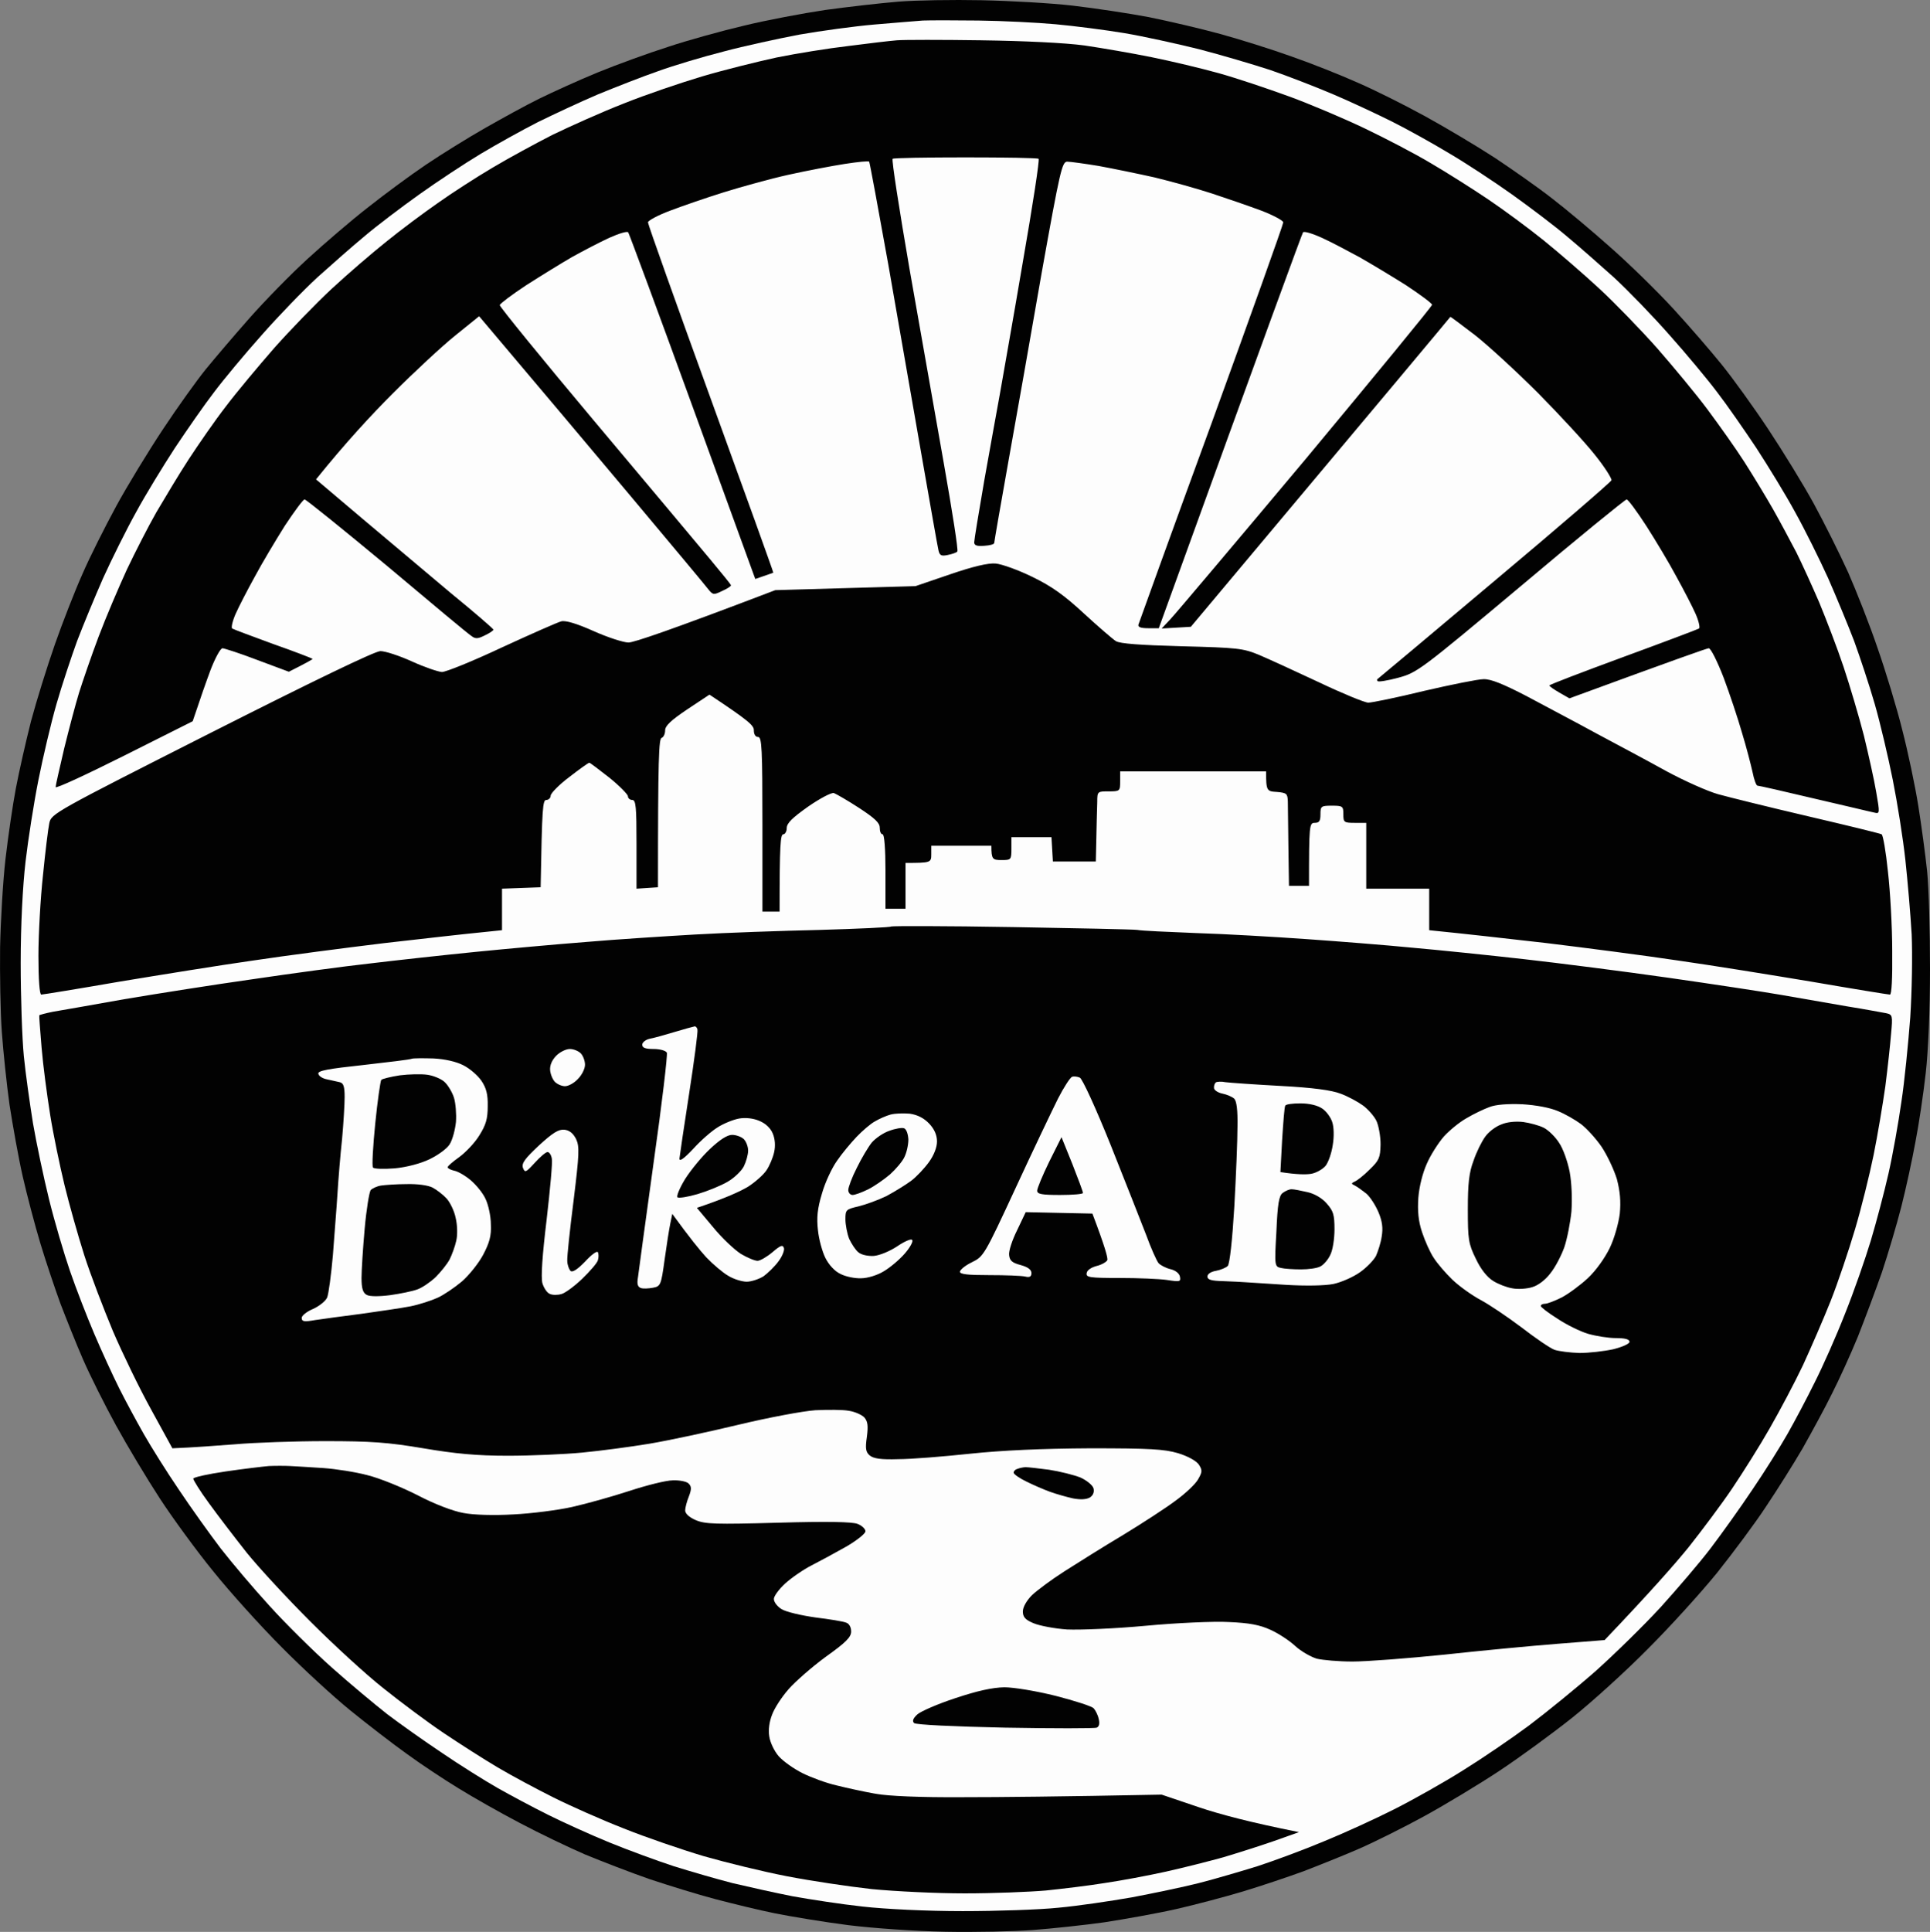
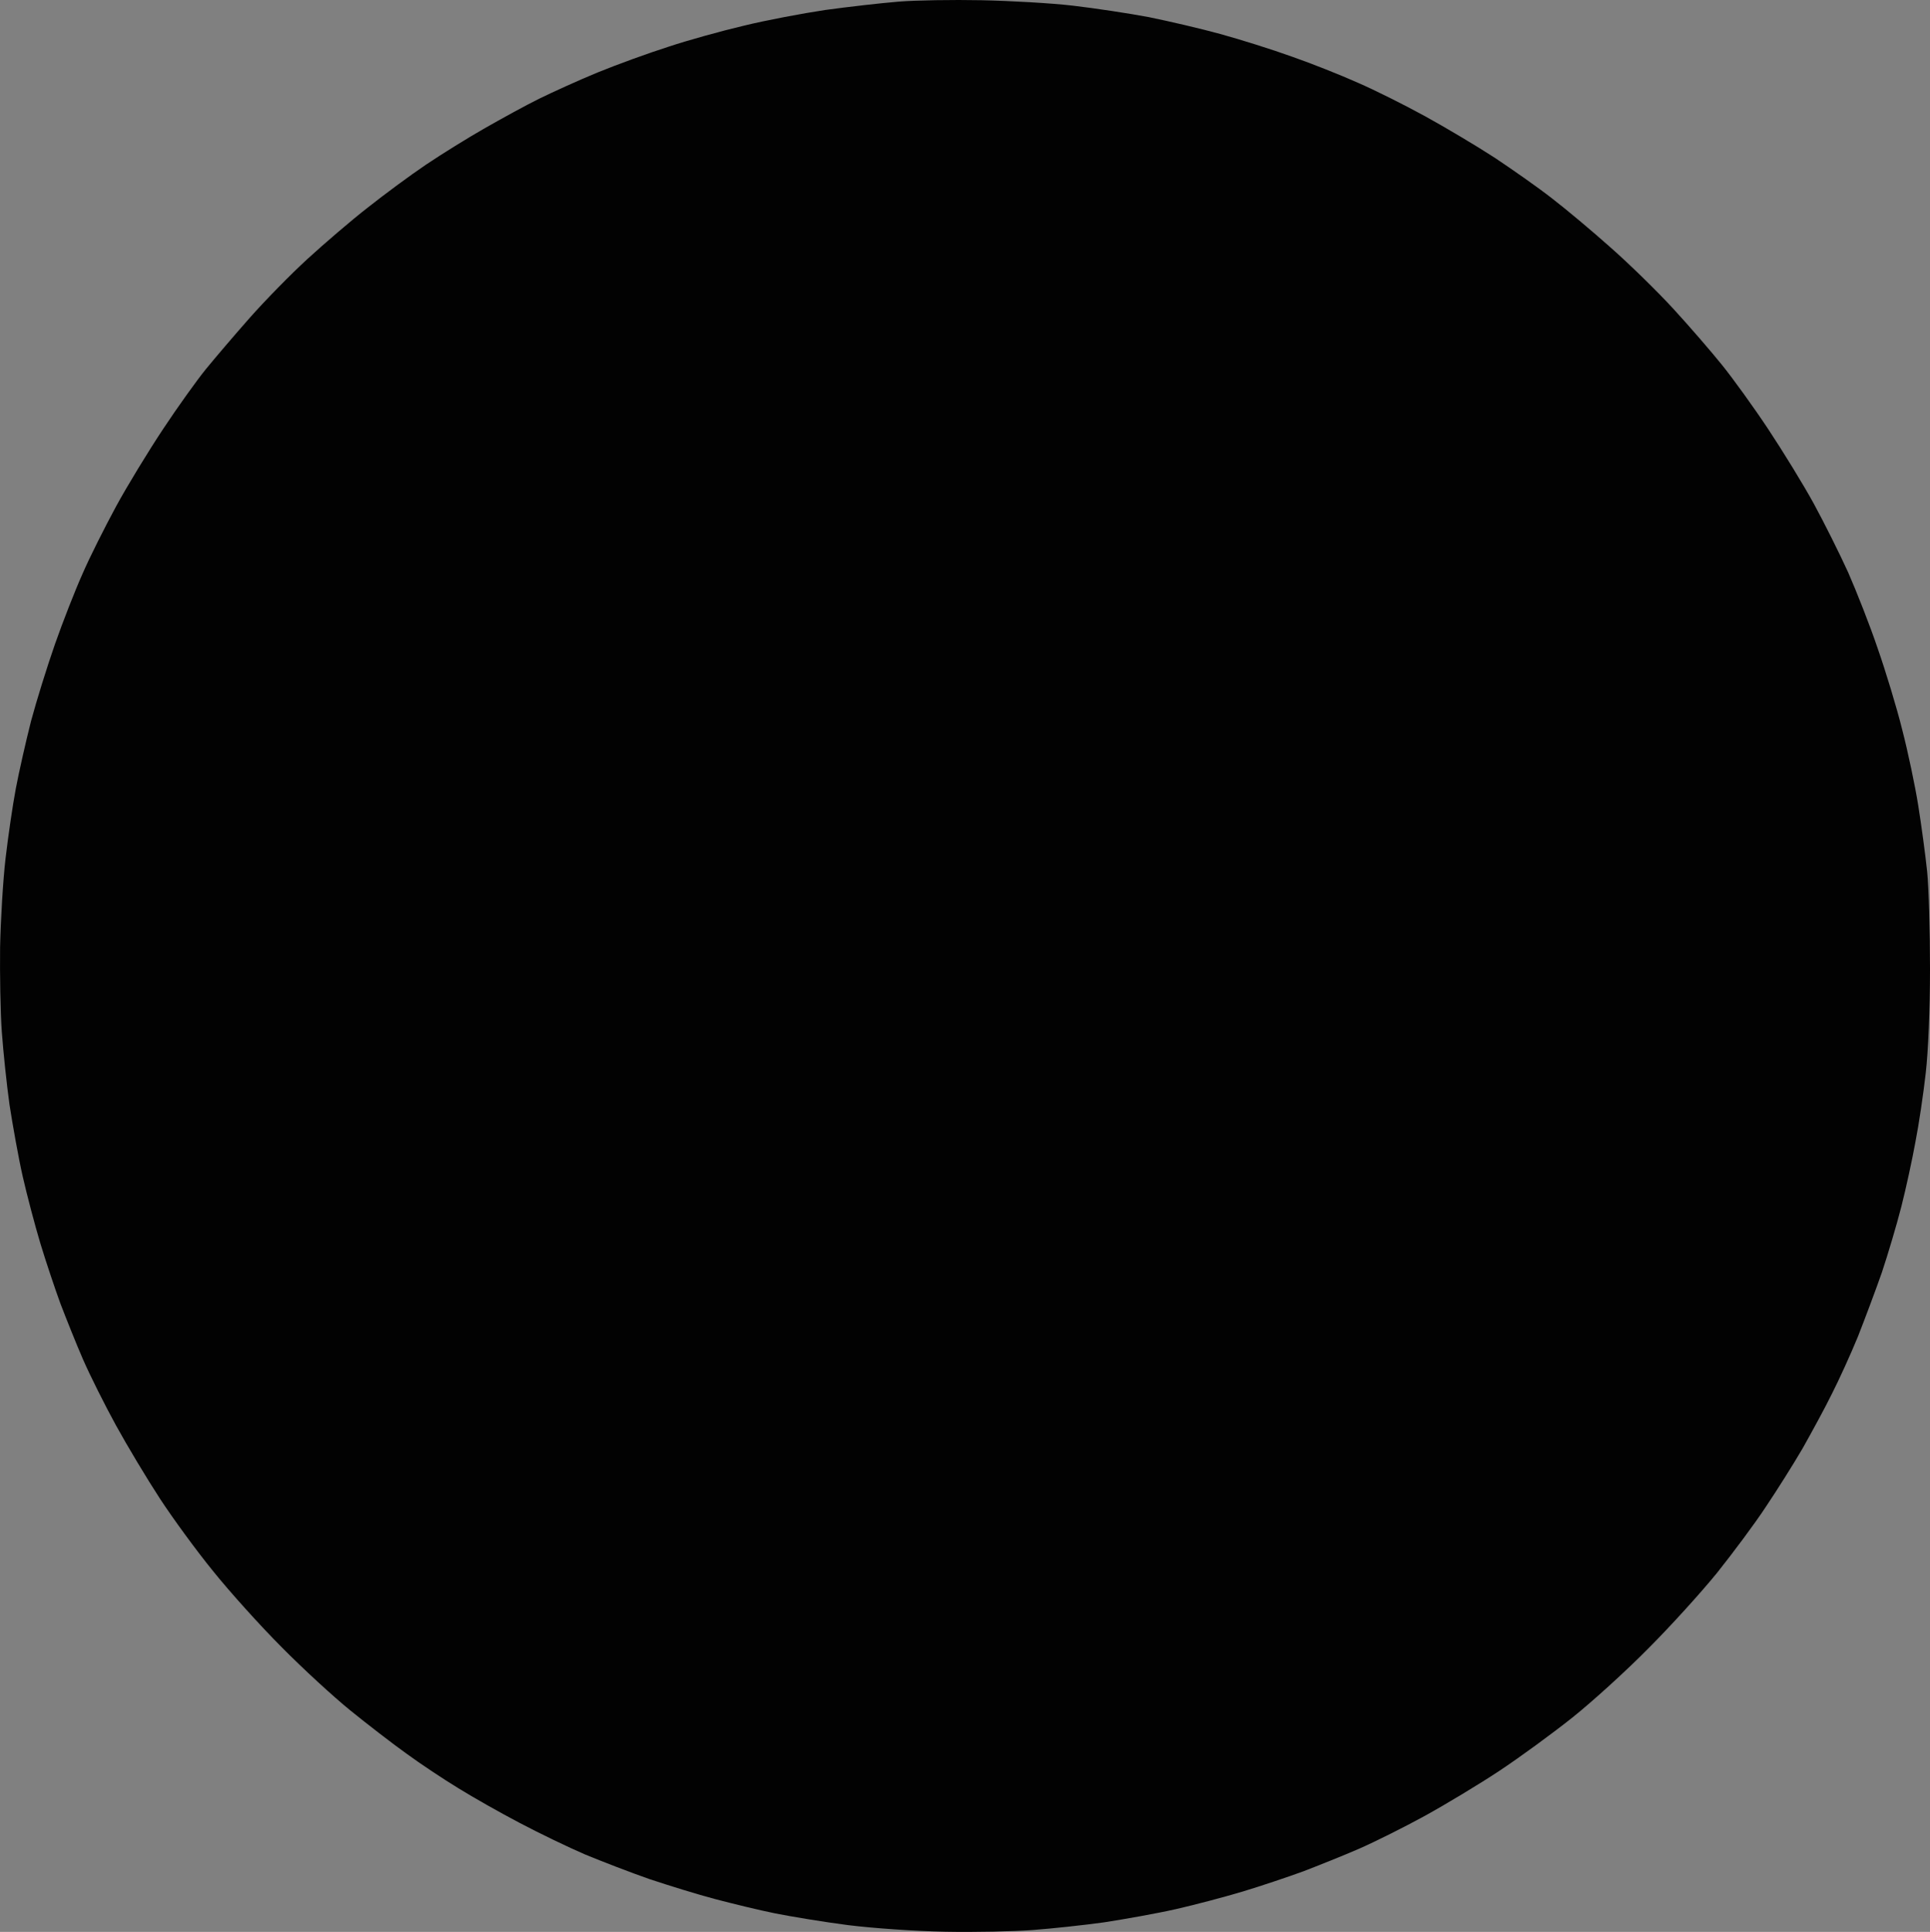
<svg xmlns="http://www.w3.org/2000/svg" data-bbox="0.005 0.003 674.425 674.939" viewBox="0 0 674.43 674.94" data-type="tint">
  <rect x="0" y="0" width="674.43" height="674.94" fill="#808080" stroke="none" />
  <g>
    <path d="M313.93.58c-6.1.5-17.5 1.8-25.5 2.9-8 1.2-20.8 3.6-28.5 5.5-7.7 1.8-19.6 5.1-26.5 7.4-6.9 2.2-17.9 6.2-24.5 8.9s-15.8 6.9-20.5 9.2-13.2 7-19 10.3-15 9-20.5 12.7-14.7 10.5-20.5 15.1c-5.8 4.5-15.2 12.6-21 17.9s-14.9 14.6-20.2 20.6c-5.3 6-12.2 14.1-15.3 17.9-3.1 3.8-9.9 13.3-15 21s-12.5 19.8-16.4 27-9.2 17.7-11.7 23.5c-2.6 5.8-6.9 16.8-9.6 24.5-2.7 7.7-6.5 19.9-8.4 27-1.8 7.1-4.2 17.7-5.3 23.5-1.1 5.8-2.7 16.8-3.6 24.5-.9 7.7-1.7 21.6-1.9 31-.1 9.4.1 22.6.6 29.5s1.7 18.4 2.7 25.5c1.1 7.1 3.1 18.4 4.6 25s4.3 17.2 6.2 23.5c1.9 6.3 5.1 15.8 7 21 2 5.2 5.5 14 7.9 19.5s7.6 15.9 11.5 23c3.9 7.1 10.8 18.6 15.3 25.5 4.5 6.9 12.9 18.4 18.7 25.5 5.7 7.1 16.5 19.1 23.9 26.5 7.4 7.5 18.2 17.4 24 22.1 5.8 4.7 14.6 11.5 19.5 15 4.9 3.6 13.2 9.1 18.3 12.2 5 3.1 14.7 8.6 21.4 12.1 6.8 3.6 17 8.5 22.8 11 5.8 2.4 15.9 6.3 22.5 8.6 6.6 2.2 16.9 5.4 23 7s15.5 3.9 21 5 17 3 25.5 4.1c8.9 1.1 23.4 2.1 34 2.3 10.2.2 23.9-.1 30.5-.6s17.9-1.7 25-2.7c7.1-1.1 18.4-3.1 25-4.6s17.2-4.3 23.5-6.2 15.8-5.1 21-7c5.2-2 14-5.5 19.5-7.9s15.9-7.6 23-11.5c7.1-3.9 18.9-11 26-15.7s18.6-13.1 25.5-18.6 18.8-16.3 26.5-24.1c7.7-7.7 18.5-19.6 24.1-26.5 5.5-6.9 13.2-17.2 17-23 3.9-5.8 9.7-15 12.9-20.5 3.1-5.5 7.8-14.1 10.2-19 2.5-4.9 6.6-13.9 9.1-20 2.4-6.1 6.2-16.2 8.4-22.5 2.1-6.3 5.2-16.7 6.8-23s3.8-16.4 4.9-22.5c1.2-6.1 2.8-16.9 3.6-24 .9-7.9 1.5-22.1 1.5-36.5 0-12.9-.4-28.2-1-34s-2-16.1-3.1-23-3.6-18.8-5.6-26.5c-1.9-7.7-5.8-20.5-8.6-28.5-2.7-8-7.4-19.9-10.3-26.5-3-6.6-8.4-17.4-12-24s-10.8-18.3-15.9-26c-5.1-7.7-12.4-17.8-16.2-22.5-3.7-4.6-11.3-13.4-16.9-19.5-5.5-6-15.4-15.7-22-21.5-6.5-5.8-15.7-13.5-20.4-17.1-4.7-3.7-13.7-10-20-14.2-6.3-4.1-17.4-10.7-24.5-14.6-7.1-3.9-17.7-9.2-23.5-11.7-5.8-2.6-16.1-6.7-23-9.1-6.9-2.5-18.1-6-25-7.9s-18.1-4.5-25-5.9c-6.9-1.3-18.8-3.1-26.5-4s-22.1-1.7-32-1.9-22.9 0-29 .5Z" fill="#020202" />
-     <path d="M322.43 7.18c-2.5.2-10.1.8-17 1.4s-18.6 2.2-26 3.5c-7.4 1.4-19.4 4-26.5 5.9-7.1 1.8-17.5 4.9-23 6.9-5.5 1.9-14.9 5.6-21 8.1-6.1 2.6-15.5 7-21 9.7-5.5 2.8-14.5 7.8-20 11.1s-15.2 9.7-21.5 14.2-14.9 11-19 14.5c-4.1 3.4-11.5 9.9-16.5 14.4-5 4.6-13.7 13.6-19.5 20.2-5.8 6.5-13.3 15.5-16.6 19.9-3.4 4.4-9.5 13.2-13.7 19.5-4.1 6.3-10.3 16.4-13.6 22.5-3.4 6.1-8.5 16.4-11.5 23-2.9 6.6-7 16.5-9.1 22-2 5.5-5.3 15.4-7.2 22-1.9 6.6-4.7 18.5-6.3 26.5-1.6 8-3.6 20.8-4.5 28.5-1 8.7-1.7 22.1-1.7 35.5 0 11.8.5 26.4 1.1 32.5s2.1 16.6 3.2 23.5c1.2 6.9 3.7 18.8 5.6 26.5s5.2 18.9 7.3 25 5.9 15.9 8.5 22 6.5 14.6 8.7 19 6.1 11.6 8.6 16 8 13.2 12.3 19.5c4.2 6.3 10.8 15.5 14.6 20.5 3.9 5 11.5 14 17 20 5.4 6 15.2 15.7 21.7 21.5s15.3 13.1 19.5 16.4c4.2 3.2 12.8 9.3 19.1 13.5 6.3 4.3 15.1 9.8 19.5 12.3s12.3 6.7 17.5 9.3 14.9 7 21.5 9.7 16.7 6.4 22.5 8.3c5.8 1.8 15 4.5 20.5 5.9 5.5 1.3 14.9 3.4 21 4.6 6.1 1.1 17.1 2.8 24.5 3.6 7.9.9 22.5 1.6 35 1.6 11.8 0 26.9-.5 33.5-1.2 6.6-.6 18.1-2.3 25.5-3.6 7.4-1.4 18-3.6 23.5-5s14.7-4.1 20.5-5.9c5.8-1.9 16.1-5.7 23-8.6 6.9-2.8 18.1-7.9 25-11.4s17.7-9.6 24-13.6c6.3-3.9 16.6-10.9 22.8-15.5 6.1-4.6 16.7-13.2 23.4-19.1 6.7-6 16.9-16 22.7-22.3 5.7-6.3 13.6-15.5 17.4-20.5 3.8-5 10.4-14.2 14.6-20.5 4.3-6.3 9.8-15.1 12.3-19.5s6.8-12.5 9.5-18c2.8-5.5 7.6-16.3 10.6-24 3.1-7.7 7.1-19.2 9-25.5s4.7-16.9 6.2-23.5 3.5-17.9 4.5-25c1.1-7.1 2.4-20.4 3.1-29.5.6-9.3.8-21.9.5-29-.4-6.9-1.4-18.6-2.2-26s-2.8-20-4.4-28c-1.6-8-4.4-19.9-6.3-26.5-1.9-6.6-5.2-16.5-7.2-22-2.1-5.5-6.2-15.4-9.1-22-3-6.6-8.1-16.9-11.5-23-3.3-6.1-9.5-16.2-13.6-22.5-4.2-6.3-10.3-15.1-13.7-19.5-3.3-4.4-10.8-13.4-16.6-19.9-5.8-6.6-14.5-15.6-19.5-20.2-5-4.5-12.4-11-16.5-14.4-4.1-3.5-12.7-10-19-14.5s-16.2-11-22-14.4c-5.8-3.5-14.8-8.5-20-11.1s-14.4-6.9-20.5-9.5-15.9-6.4-22-8.5c-6.1-2-17.3-5.3-25-7.3-7.7-1.9-19.4-4.5-26-5.6s-17.4-2.5-24-3.1-18.7-1.2-27-1.3c-8.2-.1-17-.1-19.5 0Z" fill="#fdfdfd" />
-     <path d="M342.93 14.08c15 .2 29.4.9 36 1.8 6.1.9 16.6 2.7 23.5 4.1 6.9 1.4 17.4 3.9 23.5 5.6 6.1 1.7 17.1 5.4 24.5 8.1 7.4 2.7 19.4 7.8 26.5 11.2s17.5 8.8 23 12.1c5.5 3.2 14.5 8.9 20 12.6s14.3 10.2 19.5 14.4c5.2 4.2 14 11.8 19.5 16.9s14.5 14.4 20.1 20.7c5.5 6.3 13.5 15.9 17.6 21.4s10 13.8 13 18.5 7.5 12.1 10 16.5 6.1 11.2 8.1 15c1.9 3.8 5.5 11.7 8 17.5 2.4 5.8 6.3 15.9 8.5 22.5s5.4 17.4 7.1 24c1.6 6.6 3.6 15.5 4.3 19.7 1.3 7.5 1.3 7.7-.7 7.2-1.1-.2-10.5-2.5-21-4.9-10.5-2.5-19.3-4.5-19.8-4.5-.4 0-1.2-2.1-1.7-4.7-.6-2.7-2.2-8.9-3.7-13.8-1.4-4.9-4.3-13.6-6.4-19.2-2.2-5.7-4.5-10.3-5.2-10.3-.6 0-11.9 4-48.7 17.5l-3.5-2c-1.9-1.1-3.5-2.2-3.5-2.5s11.6-4.7 25.7-9.9c14.2-5.2 26.1-9.7 26.6-10 .4-.3-.1-2.6-1.2-5.1-1.1-2.5-4.1-8.3-6.7-13-2.5-4.7-7.3-12.7-10.5-17.7-3.3-5.1-6.4-9.3-6.9-9.3s-17.2 13.6-37 30.3c-35.1 29.4-36.2 30.2-42.8 32-3.7 1-6.9 1.5-7.2 1.2-.3-.3-.3-.6 0-.8s18.7-15.6 40.9-34.3c22.2-18.6 40.6-34.5 40.8-35.1.1-.7-2.5-4.8-5.9-9-3.4-4.3-12.3-13.9-19.7-21.4-7.5-7.5-17.4-16.6-22.1-20.3-4.7-3.6-8.6-6.5-8.6-6.4-.1.2-20.5 24.6-90.7 108.3l-10.2.6 3.1-3.3c1.7-1.8 23-27 47.3-56 24.2-29.1 44.1-53.3 44.1-53.8s-4.2-3.6-9.2-6.9c-5.1-3.2-12.4-7.6-16.3-9.8-3.9-2.1-9.7-5.2-13-6.7s-6.3-2.4-6.6-1.9c-.3.4-11.8 31.7-50.4 138.3h-3.7c-2.6 0-3.7-.4-3.4-1.3.2-.6 11.6-32.3 25.5-70.2 13.8-38 25.1-69.6 25.1-70.3 0-.6-3.5-2.5-7.7-4.1-4.3-1.6-12.1-4.3-17.3-6-5.2-1.7-14.2-4.2-20-5.6-5.8-1.3-14.6-3.1-19.5-4-4.9-.8-9.9-1.5-11-1.5-1.8 0-2.5 3-8.9 38.7-3.7 21.4-9 51.2-11.7 66.3s-4.9 27.8-4.9 28.2c0 .5-1.6.9-3.5 1-2.5.2-3.5-.1-3.5-1.2 0-.8 1.6-10.5 3.5-21.5 2-11 4.4-24.7 5.5-30.5 1-5.8 4.7-26.5 8-46 3.4-19.5 5.9-35.7 5.5-36s-11.8-.5-25.5-.5-25.1.2-25.5.5 2.3 17.6 5.9 38.5c3.7 20.9 9.1 51.5 12 68s5.1 30.3 4.7 30.7c-.3.4-1.8.9-3.3 1.2-2.3.5-2.9.2-3.3-1.7-.3-1.2-2.9-16.1-5.9-33.2-3-17.1-8.2-47-11.6-66.5-3.5-19.5-6.5-35.7-6.7-36s-4.1.1-8.6.8c-4.5.7-13.4 2.4-19.7 3.8-6.3 1.4-16.4 4.2-22.5 6.1s-14.5 4.8-18.7 6.4c-4.3 1.6-7.8 3.5-7.8 4.1 0 .7 9.9 28.5 22 61.8s21.9 60.5 21.8 60.6c-.2.1-1.7.6-6.3 2.2l-21.9-60.2c-12-33-22.2-60.5-22.5-60.9-.3-.5-3.3.4-6.6 1.9s-9.2 4.6-13 6.7c-3.8 2.2-11.1 6.7-16.1 9.9-5 3.3-9.1 6.4-9.2 6.9-.1.5 14.8 18.8 33.1 40.6 18.4 21.9 36.6 43.6 40.5 48.3s7.2 8.7 7.2 9c.1.3-1.3 1.2-3.1 2-2.9 1.4-3.2 1.4-4.8-.6-.9-1.2-13.1-15.8-27.1-32.5s-31.7-37.7-53-62.9l-8.3 6.7c-4.5 3.6-14.3 12.7-21.8 20.2s-16.6 17.3-26.9 30.1l16.3 13.8c8.9 7.5 22.8 19.2 30.9 26 8.2 6.7 14.8 12.4 14.8 12.7s-1.3 1.2-3 2c-2.4 1.2-3.3 1.3-4.7.2-1-.6-14.3-11.7-29.5-24.5-15.3-12.7-28.3-23.2-28.8-23.2s-3.6 4.2-6.9 9.2c-3.2 5.1-8 13.1-10.5 17.8-2.6 4.7-5.6 10.5-6.7 13s-1.6 4.8-1.2 5.1c.5.3 6.9 2.7 14.3 5.4 7.4 2.6 13.6 5 13.8 5.2.1.1-1.7 1.2-8.3 4.5l-11-4.1c-6-2.3-11.6-4.1-12.2-4.1-.7 0-2.6 3.5-4.2 7.7-1.6 4.3-3.6 10-6.2 17.8l-23.9 12c-13.2 6.6-23.9 11.6-24 11 0-.6 1.4-6.6 3-13.5 1.7-6.9 4-15.6 5.2-19.5 1.2-3.8 4.2-12.6 6.8-19.5s7.1-17.4 9.9-23.5c2.9-6.1 7.5-15.1 10.3-20 2.9-4.9 7.9-13.3 11.3-18.5s9.2-13.6 13-18.5c3.7-4.9 11.4-14.1 16.9-20.4 5.6-6.3 14.6-15.6 20.1-20.7 5.5-5.1 14.1-12.5 19-16.4 4.9-4 13.1-10.1 18-13.5 4.9-3.5 13.6-9.1 19.2-12.4 5.7-3.4 15.1-8.5 21-11.5 6-2.9 17.1-7.9 24.8-10.9 7.7-3.1 20.1-7.3 27.5-9.5s19.1-5.1 26-6.6c6.9-1.4 18.1-3.2 25-4 6.9-.9 14.5-1.8 17-2s15.7-.2 29.5 0Zm5 182.8c2.2.2 8 2.3 12.9 4.7 6.8 3.3 11.2 6.5 18 12.8 5 4.6 10 8.9 11.1 9.6 1.4.9 8.5 1.4 23 1.8 19.5.5 21.4.7 27 3 3.3 1.4 12.7 5.7 21 9.6 8.2 3.9 16 7.1 17.2 7.1 1.3 0 10.1-1.8 19.5-4.1 9.5-2.2 18.9-4.1 20.8-4.1 2.5-.1 6.9 1.7 15 5.9 6.3 3.4 17.4 9.2 24.5 13.1 7.1 3.8 18.2 9.7 24.5 13.2 6.3 3.4 14.4 7 18 8s17.7 4.5 31.4 7.7 25.2 6 25.7 6.3 1.5 6.1 2.2 13c.8 6.9 1.5 19.4 1.5 27.7.1 9.7-.2 15.3-.8 15.3-.5 0-12.8-2-27.3-4.5-14.4-2.4-35.4-5.8-46.7-7.4-11.3-1.7-32-4.4-46-6.1-14-1.6-29-3.3-41-4.5v-14.5h-22v-23h-4c-3.8 0-4-.2-4-3s-.2-3-4-3-4 .2-4 3c0 2.3-.4 3-2 3-1.9 0-2 .7-2 22h-7l-.2-13.3c-.1-7.2-.2-14.6-.2-16.2-.1-2.7-.4-3-3.8-3.3-3.6-.2-3.8-.4-3.8-7.2h-51v3.5c0 3.4-.1 3.5-4 3.5s-4 0-4 3.7c-.1 2.1-.2 7.6-.5 20.8h-15l-.5-8.5h-14v4c0 3.9-.1 4-3.5 4-3.1 0-3.5-.3-3.5-5h-21v3c0 2.9-.2 3-9 3v16h-7v-13c0-8-.4-13-1-13s-1-1-1-2.3c0-1.7-1.7-3.3-7.2-6.9-4-2.6-8-4.9-8.8-5.2-.8-.3-4.8 1.8-9 4.7-5.5 3.9-7.5 5.8-7.5 7.5 0 1.2-.6 2.2-1.2 2.2-1 0-1.3 3.4-1.3 27h-6v-30.5c0-26.4-.2-30.5-1.5-30.5-.9 0-1.5-.9-1.5-2.3.1-1.7-1.8-3.4-15.5-12.5l-7.7 5.1c-5.8 3.9-7.8 5.8-7.8 7.4 0 1.3-.6 2.4-1.2 2.6-1 .3-1.3 6.4-1.3 52.2l-7.5.5v-15.5c0-13.1-.2-15.5-1.5-15.5-.8 0-1.5-.6-1.5-1.3 0-.6-2.9-3.6-6.5-6.5-3.6-2.8-6.7-5.2-7-5.2s-3.4 2.2-7 5c-3.6 2.7-6.5 5.7-6.5 6.5s-.7 1.5-1.5 1.5c-1.3 0-1.5 2.5-2 30.5l-13.5.5v14.5l-7.7.8c-4.3.4-19.3 2.1-33.3 3.7-14 1.7-34.7 4.4-46 6.1-11.3 1.6-32.3 5-46.8 7.4-14.4 2.5-26.7 4.5-27.2 4.5-.6 0-1-5.2-1-13.5 0-7.4.7-20.1 1.6-28.3.8-8.1 1.8-16.2 2.2-18.1.7-3.3 1.6-3.8 56.7-31.7 35.2-17.8 57.1-28.4 59-28.4 1.7 0 6.6 1.6 11 3.6s9.1 3.6 10.5 3.7c1.4 0 10.8-3.8 21-8.6 10.2-4.7 19.5-8.8 20.7-9.1 1.5-.4 5.5.8 11.3 3.4 4.9 2.2 10.5 4 12.2 4 1.8 0 14.1-4.1 51.3-18.3l49-1.4 12-4.1c8.2-2.8 13.3-4 16-3.8Zm5.5 127c22.8.4 42.6.8 44 1 1.4.3 10.6.7 20.5 1.1 9.9.3 27.2 1.3 38.5 2.1s27.9 2.1 37 3c9.1.8 26.6 2.6 39 4s35.1 4.3 50.5 6.5 33.2 4.9 39.5 6 16.7 2.9 23 4c6.3 1 12.5 2.2 13.7 2.4 2.2.5 2.3.8 1.7 7.2-.3 3.8-1.2 12-2 18.3-.9 6.3-2.7 17.1-4.1 24-1.4 6.9-4.3 18.6-6.5 26s-6 18.7-8.5 25-6.9 16.4-9.7 22.5c-2.9 6.1-8.1 15.9-11.6 22-3.4 6-9.4 15.5-13.1 21-3.7 5.5-10.6 14.7-15.2 20.5-4.7 5.8-13.2 15.5-29.4 32.5l-16.4 1.3c-9 .7-26.9 2.4-39.7 3.8-12.7 1.3-27.1 2.4-32 2.4s-10.4-.5-12.5-1c-2-.6-5.4-2.5-7.5-4.4-2-1.9-6-4.5-8.7-5.7-3.7-1.7-7.4-2.4-14.5-2.7-5.2-.3-18.3.3-29 1.3s-23.1 1.5-27.5 1.3c-4.4-.3-9.7-1.3-11.8-2.2-2.9-1.2-3.7-2.2-3.7-4.1 0-1.5 1.3-3.8 3.2-5.7 1.8-1.7 6.9-5.5 11.3-8.3s13.6-8.6 20.5-12.7c6.9-4.2 15.2-9.6 18.5-12.1 3.3-2.4 6.8-5.7 7.7-7.3 1.5-2.6 1.6-3.2.3-5.2-.9-1.3-3.7-2.9-7.3-4-4.8-1.4-9.7-1.7-30.7-1.7-16.8.1-30.6.7-42 1.9-9.4 1-20.6 1.9-25.1 1.9-5.9.2-8.6-.2-9.9-1.3-1.4-1.2-1.6-2.4-1-6.5.5-3.9.3-5.4-.9-6.8-.9-.9-3.3-2-5.4-2.3-2-.4-7.3-.4-11.7-.2-4.4.3-16.6 2.6-27 5.1-10.4 2.5-24.4 5.5-31 6.6s-17.2 2.5-23.5 3.1-18 1.1-26 1.1c-10.8 0-18.3-.7-29.5-2.6-12.5-2.1-18.3-2.5-34.3-2.5-10.5 0-24.7.5-31.5 1.1-6.7.5-14.4 1.1-21.9 1.4l-7.4-13.5c-4.1-7.4-10.1-19.8-13.4-27.5-3.2-7.7-7.8-19.6-10-26.5s-5.3-17.9-6.9-24.5c-1.6-6.6-3.9-17.6-5-24.5s-2.5-17.4-3-23.5-.9-11.1-.8-11.3c.1-.1 2.2-.7 4.7-1.2 2.5-.4 13.7-2.4 25-4.4 11.3-1.9 31.5-5.1 45-7 13.5-2 31.9-4.5 41-5.5 9.1-1.1 25.5-2.9 36.5-4s28.6-2.7 39-3.5c10.4-.9 27.6-2 38-2.6s30-1.3 43.5-1.6c13.5-.4 24.7-.9 25-1.2.3-.2 19.2-.2 42 .2Zm-252 188.3c1.9.1 7.1.4 11.5.7s11.4 1.4 15.5 2.5c4.1 1 12 4.2 17.5 7 5.9 3.1 12.5 5.6 16 6.2 3.6.7 10.7.9 17.5.5 6.3-.3 15.6-1.5 20.5-2.6s13.9-3.6 20-5.6 12.9-3.7 15.2-3.7c2.3-.1 4.8.4 5.5 1.1 1 1 1.1 1.9.1 4.5-.7 1.7-1.3 4-1.3 4.9 0 1.1 1.4 2.4 3.7 3.4 3.3 1.4 6.9 1.5 28.8.9 17.3-.5 25.9-.3 27.7.4 1.6.6 2.8 1.8 2.8 2.6s-3 3.2-6.8 5.4c-3.7 2.1-9.1 5-12 6.5-2.8 1.4-7 4.3-9.2 6.3-2.3 2.1-4.1 4.6-4 5.5 0 1 1.2 2.6 2.7 3.5 1.6 1 6.9 2.2 11.8 2.9 4.9.6 9.8 1.4 10.7 1.8 1.1.3 1.8 1.6 1.8 3.1 0 2-1.8 3.8-8.8 8.8-4.8 3.5-10.6 8.6-13 11.3s-5 6.7-5.8 8.9c-1 2.5-1.4 5.4-1 7.7.3 2.1 1.8 5.2 3.3 6.9 1.6 1.8 5.3 4.4 8.3 5.9s8.4 3.5 12 4.3c3.6.9 9.6 2.2 13.5 2.9 4.5.8 15.4 1.3 30.5 1.2 12.9 0 33.9-.2 69.5-.9l13 4.4c7.1 2.4 17.9 5.3 35 8.7l-9 3.2c-4.9 1.7-12.8 4.2-17.5 5.6-4.7 1.3-13.7 3.6-20 5s-16 3.2-21.5 4c-5.5.9-14.7 2-20.5 2.6-5.8.5-18.5 1-28.3 1s-24.3-.7-32.5-1.5c-8.1-.9-21.5-2.9-29.7-4.5-8.3-1.6-21.3-4.8-29-7-7.7-2.3-20.3-6.6-28-9.7-7.7-3-18.7-7.9-24.5-10.8-5.8-2.9-14.6-7.6-19.5-10.5s-13.5-8.4-19-12.1c-5.5-3.7-14.9-10.7-21-15.6-6.1-4.8-17.5-15.3-25.5-23.3s-18-18.8-22.2-24c-4.1-5.2-10.1-13-13.2-17.3-3.1-4.2-5.5-8.1-5.5-8.6.1-.5 5.2-1.6 11.3-2.5 6.1-.9 12.9-1.7 15.1-1.9 2.2-.1 5.6-.1 7.5 0Zm257 .4c.8 0 4.5.4 8.2.9 3.8.6 8.6 1.8 10.9 2.7 2.2 1 4.3 2.7 4.6 3.8.3 1.3-.1 2.4-1.3 3.2-1.3.7-3.2.8-5.9.3-2.2-.5-5.8-1.5-8-2.3s-5.9-2.4-8.3-3.6c-2.3-1.1-4.3-2.5-4.4-3s.5-1.2 1.3-1.4c.7-.3 2.1-.6 2.9-.6Zm-7.5 76.9c3.4 0 11.2 1.3 18 3 6.6 1.7 12.5 3.6 13.2 4.3.6.6 1.5 2.3 1.8 3.7.4 1.6.2 2.7-.7 3.1-.7.3-15.1.3-32 0-18.2-.4-31.1-1-31.8-1.6-.7-.7-.4-1.6 1.1-3 1.2-1.1 7.2-3.7 13.3-5.7 7.8-2.6 12.9-3.7 17.1-3.8Z" fill="#020202" fill-rule="evenodd" />
-     <path d="M235.93 360.48c-3.3 1-7.2 2.1-8.8 2.4-1.5.3-2.7 1.3-2.7 2.1 0 1.1 1.1 1.5 4 1.5 2.2 0 4.3.6 4.6 1.3.3.6-1.7 17.8-4.6 38.2-2.8 20.4-5.3 38.5-5.5 40.3-.4 2.3-.1 3.3 1 3.7.8.3 2.7.2 4.3-.1 2.6-.5 2.8-.9 4-9.7.7-5.1 1.6-10.8 2-12.7l.7-3.4c6.1 8.4 9.7 12.8 11.9 15.2 2.3 2.4 5.7 5.3 7.6 6.4 1.9 1.2 4.9 2.1 6.5 2.1s4.3-.9 5.9-1.9c1.5-1.1 3.9-3.4 5.2-5.2 1.3-1.7 2.2-3.9 1.9-4.7-.4-1.2-1.2-.9-4 1.5-1.9 1.6-4.3 3-5.2 3-1 0-3.6-1.1-5.8-2.4-2.2-1.4-6.6-5.5-9.7-9.3l-5.7-6.8c10.4-3.5 15.4-5.9 17.9-7.4 2.5-1.6 5.4-4.2 6.4-5.7 1.1-1.6 2.3-4.5 2.7-6.4.5-2.2.3-4.6-.5-6.5s-2.5-3.5-4.7-4.4c-2.1-.9-4.8-1.2-7.1-.8-2.1.4-5.5 1.8-7.5 3.1-2.1 1.3-5.9 4.6-8.5 7.5-3.2 3.4-4.8 4.53-4.8 3.4.1-1 1.6-11.2 3.4-22.8 1.8-11.6 3.1-21.6 2.9-22.3-.1-.6-.6-1.2-1-1.1-.5.1-3.5.9-6.8 1.9Zm-41.5 8.3c-1.5 1.5-2.3 3.3-2.2 5 .1 1.5.9 3.4 1.7 4.2.8.8 2.4 1.5 3.5 1.5 1.2 0 3.2-1.1 4.5-2.5 1.4-1.4 2.5-3.6 2.5-5s-.7-3.2-1.5-4-2.5-1.5-3.8-1.5-3.4 1-4.7 2.3Zm-50.5 1.1c-.6.3-8.2 1.2-17 2.2-12.2 1.3-15.9 2-15.7 3 .1.8 1.4 1.7 3 2 1.5.3 3.5.8 4.5 1 1.3.3 1.7 1.5 1.7 5.2 0 2.6-.4 9.2-.9 14.7-.6 5.5-1.3 14.1-1.6 19s-1.1 14.6-1.6 21.5c-.6 6.9-1.5 13.5-2 14.8-.5 1.2-2.7 3-4.9 4-2.2.9-4.1 2.4-4 3.2 0 1.2.8 1.4 4.7.7 2.7-.4 10-1.4 16.3-2.2 6.3-.9 14-2 17-2.6s7.3-2 9.5-3 6-3.6 8.5-5.7c2.5-2.2 5.8-6.3 7.4-9.3 2.2-4.2 2.9-6.6 2.7-10.6 0-2.9-.9-7-1.9-9-.9-2-3.3-4.9-5.2-6.5s-4.5-3.1-5.8-3.3c-1.2-.3-2.2-.8-2.2-1.2.1-.5 1.9-2 4-3.5 2.2-1.6 5.4-4.9 7-7.5 2.4-3.8 3-5.9 3-10.3.1-4.1-.5-6.4-2.2-8.9-1.3-1.9-4.1-4.3-6.3-5.4-2.5-1.3-6.5-2.2-10.5-2.4-3.6-.1-6.9-.1-7.5.1Zm230.7 6.3c-.7.3-2.9 3.7-4.9 7.6-2 4-8.7 18-14.8 31.2-10.9 23.5-11.2 24-15.3 26-2.3 1.1-4.1 2.6-4.2 3.3 0 .9 2.7 1.2 10.3 1.2 5.6 0 11.2.2 12.5.5 1.6.4 2.2 0 2.2-1.2s-1.2-2.1-3.7-2.8c-3-.8-3.9-1.5-4.1-3.5-.2-1.4 1.1-5.3 2.8-8.7l3-6.3 23.3.5c4.4 11.6 5.5 15.6 5.2 16.3-.3.6-2 1.6-3.7 2-1.9.5-3.4 1.5-3.5 2.5-.3 1.5 1 1.7 11.5 1.7 6.4 0 13.9.3 16.6.7 4.5.7 4.8.6 4.5-1.1-.2-1.2-1.6-2.3-3.4-2.7-1.6-.4-3.5-1.4-4.1-2.1s-2.6-5.1-4.3-9.8c-1.8-4.7-7.4-18.8-12.4-31.4-5.1-12.7-9.9-23.2-10.8-23.6s-2.1-.5-2.7-.3Zm50.2 2c-.4.4-.7 1.2-.6 2 .1.7 1.4 1.6 3 1.9 1.5.3 3.3 1.1 4 1.7.9.8 1.3 4 1.2 9.7 0 4.7-.5 17.3-1.1 28-.7 11.7-1.6 20-2.3 20.8-.6.6-2.5 1.4-4.1 1.7-1.8.3-3 1.1-3 2 0 1.1 1.3 1.5 5.5 1.6 3 .1 6.6.3 8 .4s7.7.5 14 .9c6.8.4 13.5.3 16.5-.3 2.8-.6 6.9-2.4 9.3-4.1 2.3-1.6 4.8-4.2 5.6-5.7.7-1.6 1.7-4.6 2-6.8.5-2.9.2-5.3-1.1-8.4-1-2.4-2.9-5.4-4.3-6.6-1.4-1.1-3.2-2.4-4-2.8-1.3-.6-1.3-.8 0-1.4.8-.3 3.2-2.2 5.2-4.2 3.3-3.2 3.7-4.1 3.8-8.8 0-2.9-.7-6.7-1.5-8.3-.8-1.6-3-4.1-4.7-5.3-1.8-1.3-5.3-3.2-7.8-4.1-3.1-1.2-9.6-2.1-21-2.7-9.1-.5-17.7-1.1-19.2-1.3-1.4-.3-3-.2-3.4.1Zm95.6 8.6c-1.9.7-5.5 2.4-8 3.9-2.5 1.4-6 4.3-7.9 6.4-1.9 2.2-4.6 6.4-5.9 9.4-1.5 3.3-2.7 8.1-3 12-.3 4.6 0 8.1 1.3 12 1 3 2.8 7.1 4.1 9 1.2 1.9 4.2 5.4 6.5 7.6 2.4 2.3 6.9 5.5 9.9 7.1s9.4 5.9 14.3 9.6c4.8 3.7 9.9 7.2 11.5 7.8 1.5.5 5.4 1 8.7 1.1 3.3 0 8.6-.6 11.8-1.3 3.2-.8 5.7-1.9 5.7-2.6 0-.9-1.6-1.3-4.7-1.3-2.7 0-7-.7-9.8-1.5-2.7-.8-7.6-3.2-10.7-5.3-3.2-2-5.8-4-5.8-4.4 0-.5.7-.8 1.5-.8s3.4-1 5.8-2.2c2.3-1.2 6.4-4.2 9.1-6.7 2.9-2.7 6-7.1 7.7-10.6 1.6-3.3 3.1-8.7 3.5-12 .4-4.3.1-7.7-1-12-1-3.3-3.4-8.4-5.4-11.4-2-2.9-5.3-6.5-7.2-7.9s-5.5-3.5-8-4.5c-2.8-1.2-7.6-2.1-12.5-2.4-5-.2-9.3.1-11.5 1Zm-209.2 2.6c-1.5.4-4 1.5-5.5 2.4-1.5.8-4.4 3.3-6.4 5.4s-5.1 5.8-6.8 8.3c-1.8 2.5-4.2 7.6-5.3 11.5-1.6 5.3-1.9 8.4-1.4 12.8.3 3.1 1.5 7.5 2.6 9.7 1.2 2.4 3.3 4.7 5.3 5.6 1.7.9 5 1.6 7.2 1.5 2.2 0 5.8-1.1 8-2.5 2.2-1.3 5.5-4.1 7.3-6.2 1.9-2.2 3-4.3 2.5-4.7-.4-.5-2.8.6-5.3 2.3-2.6 1.7-6 3.1-8.1 3.3-2.1.1-4.4-.4-5.4-1.3-1-.8-2.4-3-3.2-4.7-.7-1.8-1.3-4.9-1.3-6.8 0-3.3.2-3.5 4.5-4.5 2.5-.6 6.9-2.2 9.8-3.6 2.8-1.5 6.7-3.9 8.6-5.3s4.7-4.4 6.3-6.6c1.8-2.5 2.8-5.2 2.8-7.2 0-2.2-.9-4.3-2.7-6.2-1.9-2-4.1-3.1-6.8-3.5-2.2-.2-5.2-.1-6.7.3Zm-122.9 10.8c-4.9 4.6-6.1 6.2-5.6 7.8.7 1.8 1 1.7 4.1-1.7 1.9-2.1 3.9-3.8 4.5-3.8s1.3 1 1.5 2.3c.3 1.2-.6 10.8-1.8 21.2-1.53 12.67-2.03 20.1-1.5 22.3.5 1.7 1.7 3.5 2.7 3.8.9.4 2.7.4 4 0 1.2-.3 4.5-2.7 7.2-5.3 2.8-2.7 5.3-5.6 5.5-6.5.3-1 .3-2.2 0-2.8-.3-.6-2.3.9-4.5 3.3-2.73 2.8-4.43 3.87-5.1 3.2-.5-.6-1.1-2.1-1.1-3.5-.1-1.4.9-10.8 2.2-21 2-16.3 2.1-18.9.9-21.5-1-2-2.3-3.1-4.1-3.3-2-.2-4 1-8.9 5.5Z" fill="#fdfdfd" />
-     <path d="M139.73 375.68c-3.2.5-6.1 1.2-6.5 1.6-.3.4-1.3 7.2-2.1 15.2s-1.2 14.9-.8 15.4c.3.5 3.7.6 7.6.3 4.2-.4 9.1-1.7 12.2-3.2 2.9-1.4 6.1-3.7 7-5.2 1-1.6 1.9-5 2.2-7.8.2-2.7-.1-6.6-.7-8.5-.6-1.9-2.1-4.4-3.3-5.5s-3.9-2.2-6-2.5-6.5-.2-9.6.2Zm309.4 10.6c-.3.4-.7 5.8-1.1 12l-.6 11.2c5.8.9 9 .9 10.8.6 1.7-.3 4-1.6 5-2.8 1-1.3 2.1-4.5 2.5-7.3.5-2.9.4-6.3-.2-8-.5-1.6-2.1-3.8-3.5-4.7-1.6-1.1-4.5-1.8-7.6-1.8-2.7 0-5.1.3-5.3.8Zm75.4 6.6c-1.9.7-4.4 2.6-5.5 4.2-1.2 1.6-3.1 5.4-4.1 8.4-1.6 4.2-2 8.1-2 17 0 10.5.2 12 2.8 17.3 1.7 3.6 3.9 6.4 6 7.7 1.7 1.1 4.8 2.3 6.7 2.6 1.9.4 5.1.2 7-.4 2.1-.6 4.7-2.6 6.4-4.9 1.7-2.1 3.8-6.2 4.8-9 1-2.9 2.1-8.6 2.5-12.5.3-4.4.1-9.9-.6-13.8-.7-3.6-2.3-8.2-3.7-10.2-1.3-2.1-3.8-4.5-5.4-5.3-1.6-.8-4.9-1.7-7.2-2-2.6-.3-5.7 0-7.7.9Zm-213.8 2.2c-2.1.7-4.8 2.6-6.1 4.1-1.2 1.5-3.6 5.5-5.2 8.8-1.7 3.3-3 6.8-3 7.8 0 .9.7 1.7 1.5 1.7s3.3-.9 5.5-2 5.6-3.5 7.6-5.2c2-1.8 4.3-4.5 5-6 .8-1.6 1.4-4.3 1.4-6.2-.1-1.9-.7-3.6-1.5-3.9-.7-.3-3.1.1-5.2.9Zm-62.6 6.3c-2.9 2.7-6.8 7.5-8.7 10.5-1.9 3.1-3.1 6-2.7 6.4.4.4 3.6-.1 7-1.1s8.1-2.9 10.5-4.3c2.3-1.3 4.9-3.8 5.7-5.4.8-1.6 1.5-4.1 1.5-5.5s-.7-3.2-1.5-4-2.7-1.5-4.1-1.5c-1.7 0-4.3 1.7-7.7 4.9Zm118.5 4.5c-2.3 4.7-4.2 9.3-4.2 10.1 0 1.2 1.6 1.5 8 1.5 4.4 0 8-.3 8-.7 0-.5-1.7-5-3.7-10.1l-3.8-9.4-4.3 8.6Zm-233.4 8.3c-1.5.2-3.1 1-3.7 1.6-.5.7-1.5 6.7-2.1 13.5-.6 6.7-1.1 14.5-1.1 17.2 0 3.7.5 5.2 1.8 5.9 1 .6 4.3.6 8.2.1 3.6-.5 7.9-1.4 9.5-2 1.7-.6 4.5-2.5 6.4-4.3 1.8-1.8 4-4.5 4.9-6.2.8-1.6 1.9-4.6 2.3-6.5.5-2 .4-5.5-.2-8-.5-2.5-2-5.5-3.2-6.8s-3.4-3-4.9-3.8c-1.6-.8-5.3-1.3-9-1.2-3.4 0-7.5.3-8.9.5Zm315 2.6c-1.3.9-1.8 3.9-2.2 13.5-.7 12.1-.6 12.2 1.6 12.7 1.2.3 4.4.5 7 .5s5.6-.4 6.7-1c1.1-.5 2.7-2.3 3.5-4 .9-1.7 1.5-5.7 1.5-9 0-5.1-.4-6.4-2.7-9-1.6-1.9-4.4-3.5-6.8-4-2.2-.5-4.6-1-5.5-1-.8 0-2.2.6-3.1 1.3Z" fill="#020202" />
  </g>
</svg>